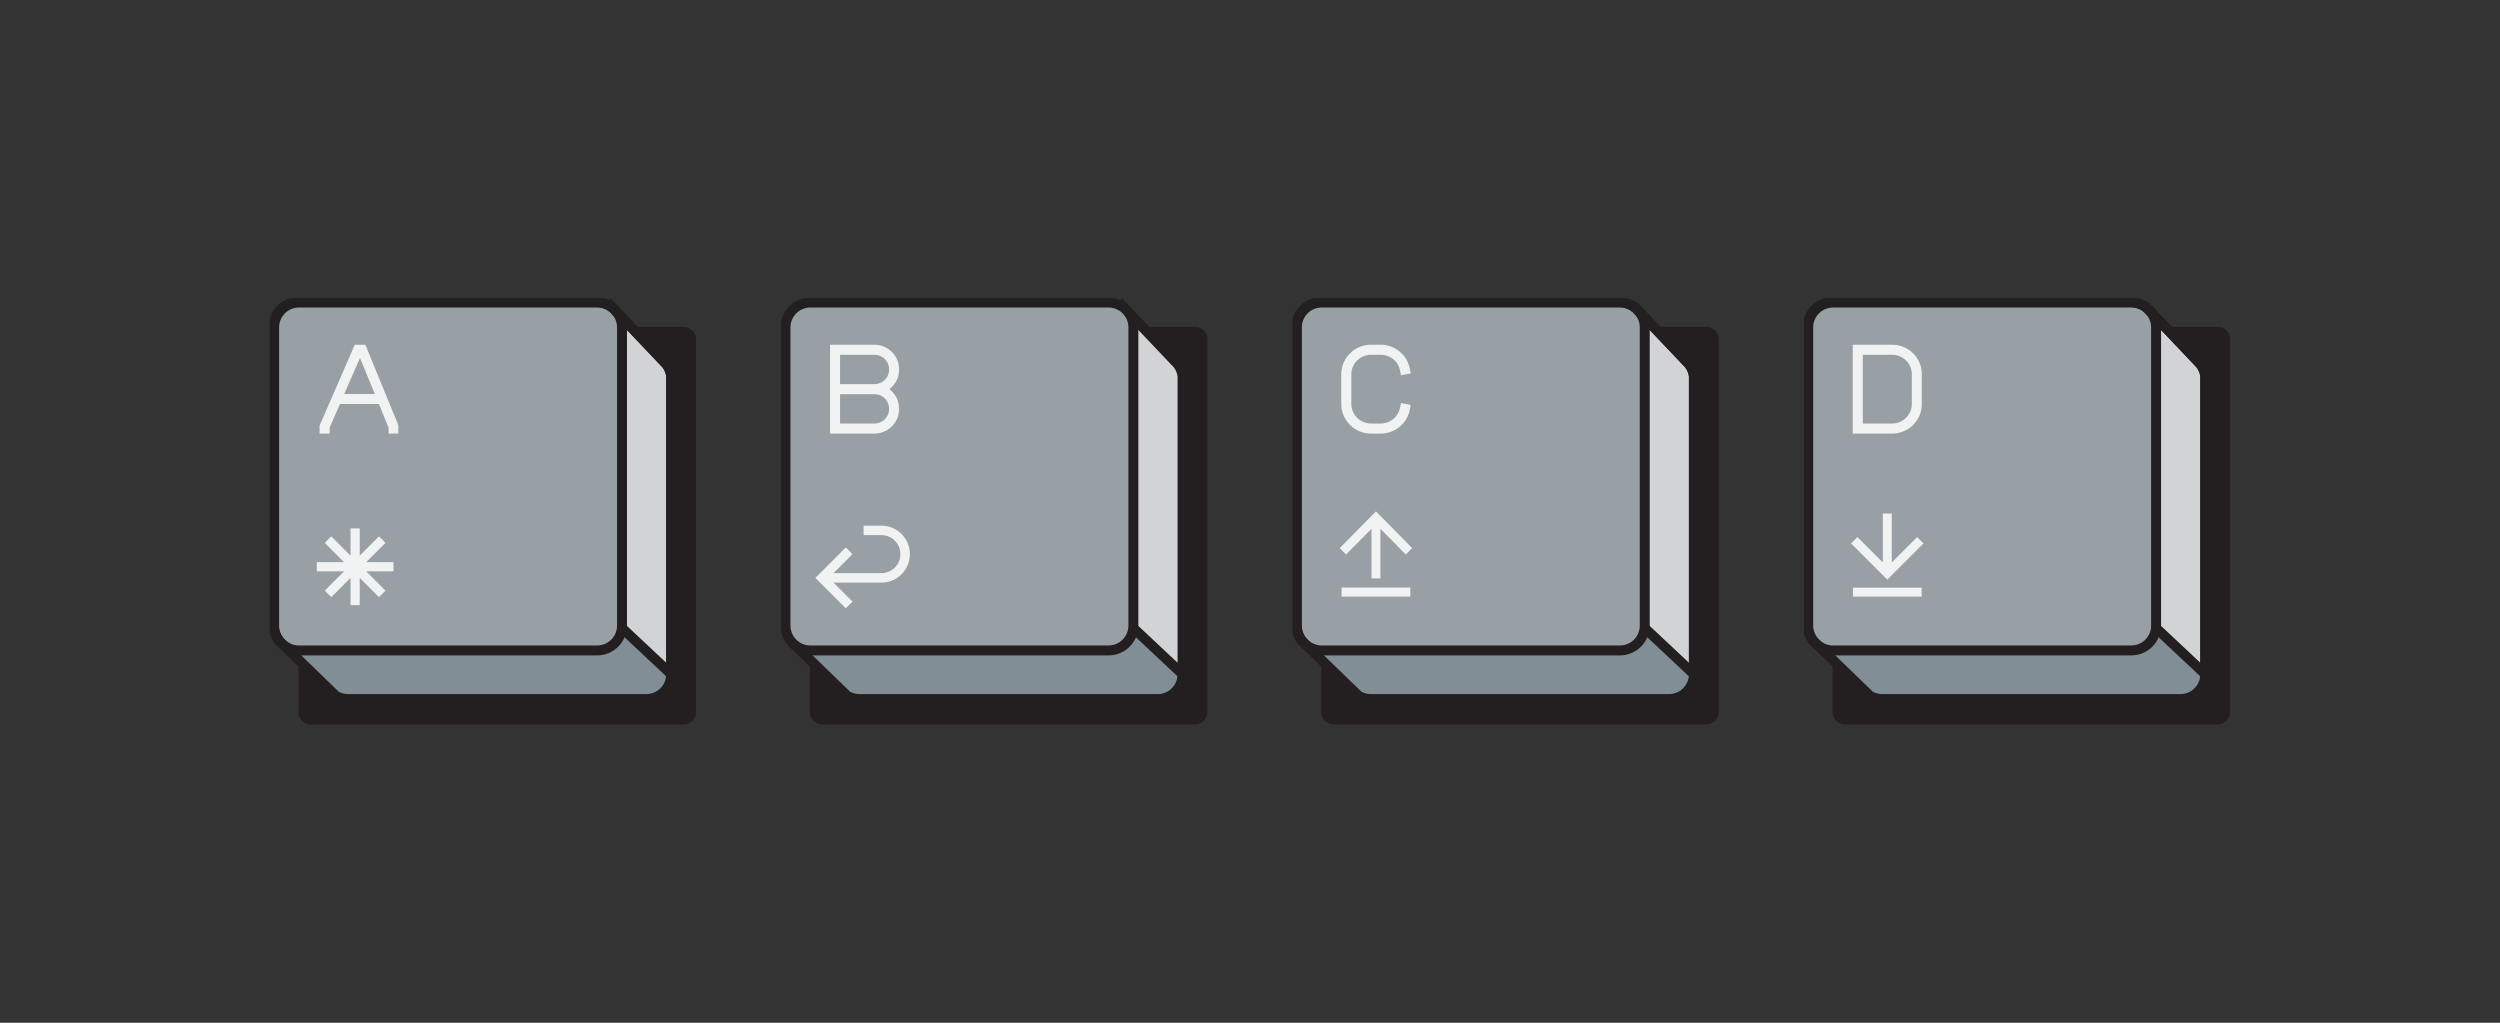
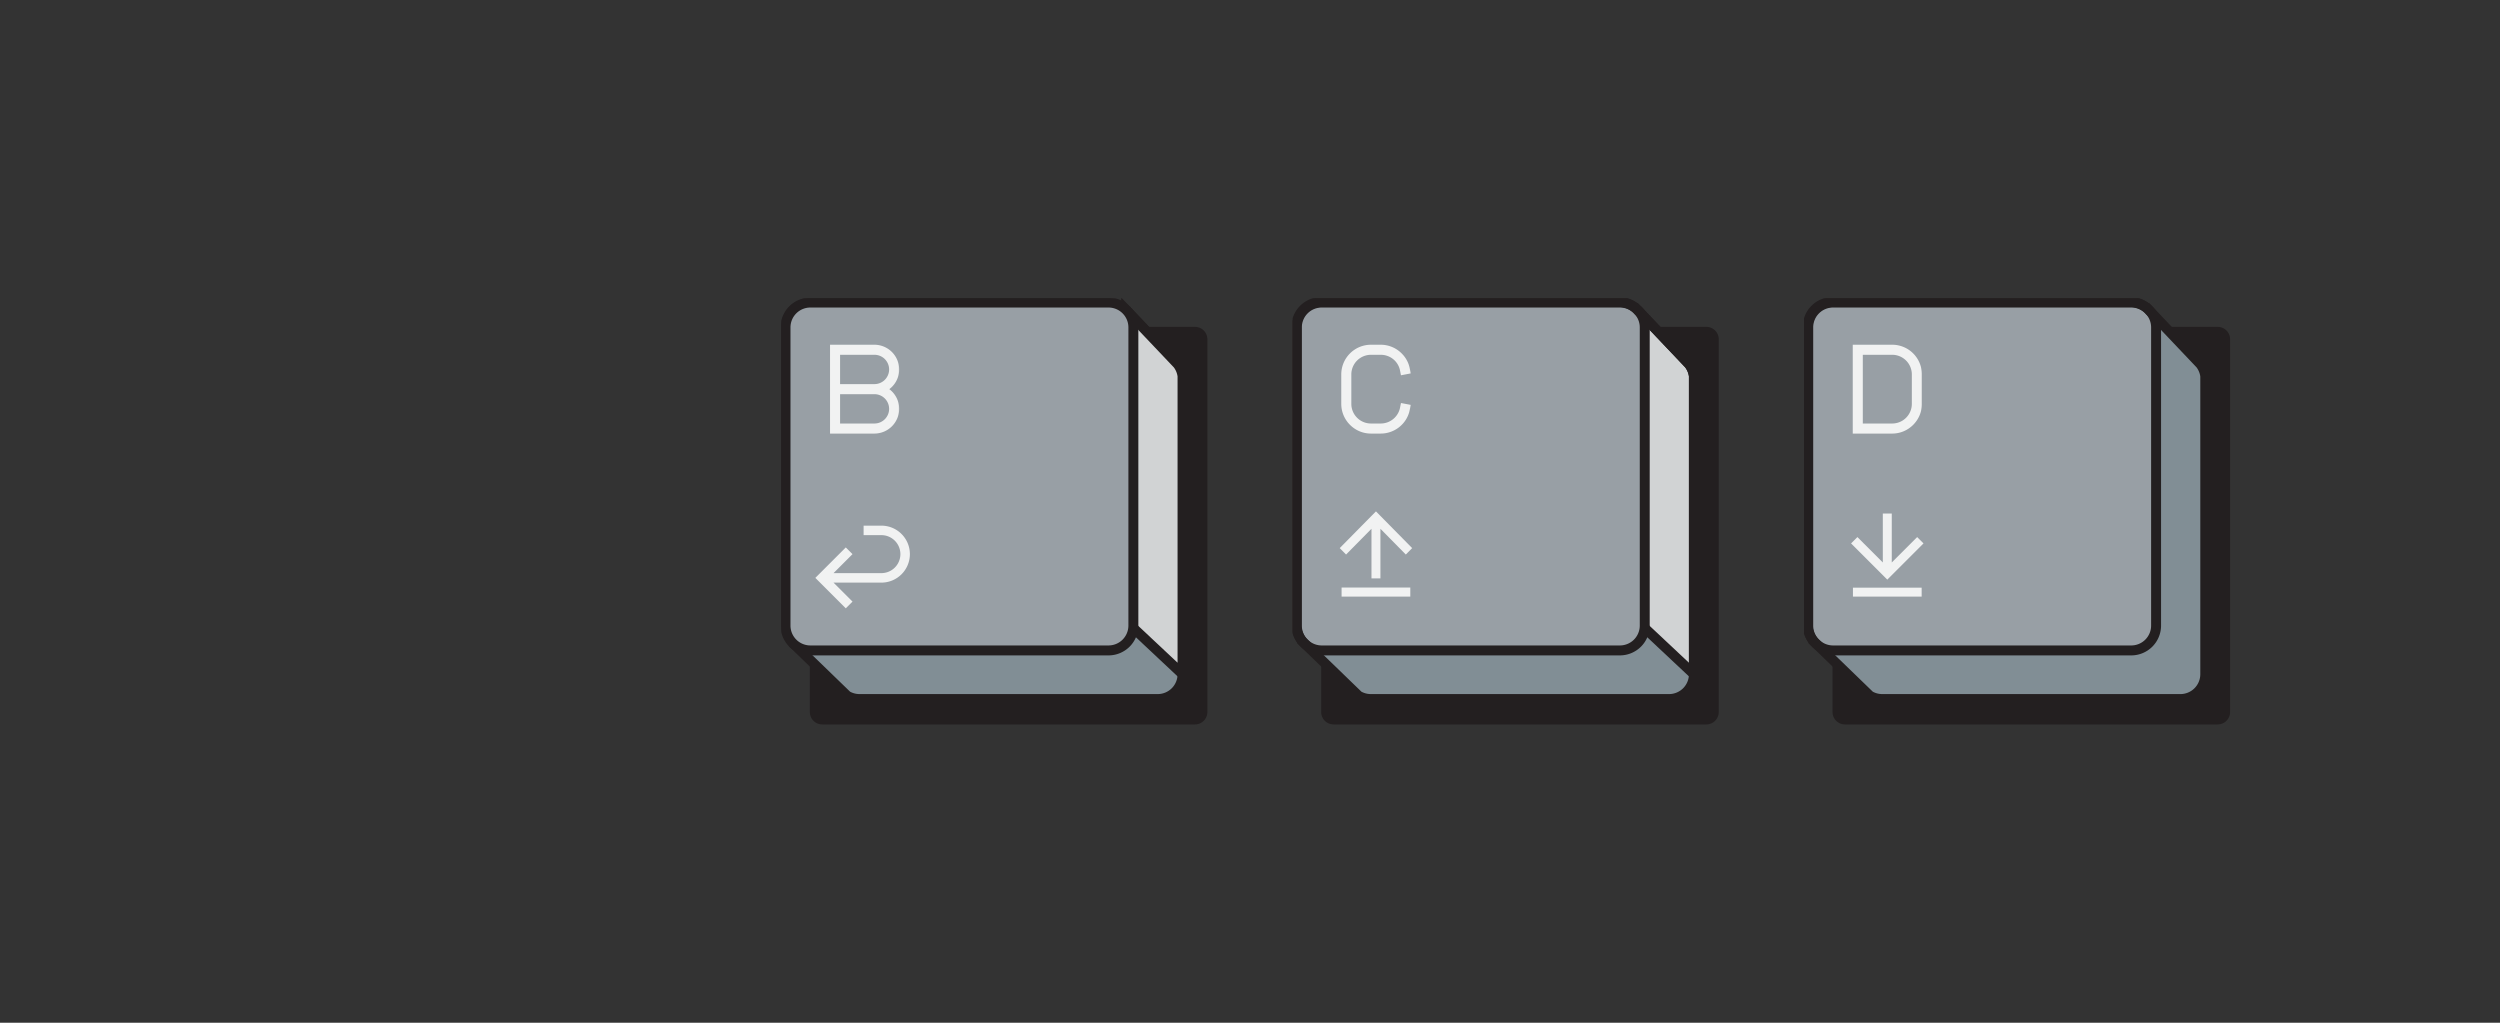
<svg xmlns="http://www.w3.org/2000/svg" width="440" height="180" fill="none">
  <rect width="100%" height="100%" fill="#333333" stroke="none" />
  <g clip-path="url(#clip0_2104_33175)">
    <path d="M120.313 57.53H54.716a2.187 2.187 0 0 0-2.187 2.186v65.597c0 1.208.98 2.187 2.187 2.187h65.597a2.187 2.187 0 0 0 2.187-2.187V59.716a2.187 2.187 0 0 0-2.187-2.187Z" fill="#231F20" />
    <path d="m108.201 54.542 9.061 9.547c.466.609.765 1.332.866 2.092v52.478a4.373 4.373 0 0 1-4.373 4.373H61.277a4.356 4.356 0 0 1-2.187-.585l-9.61-9.306" fill="#818E95" />
    <path d="m108.201 54.542 9.061 9.547c.466.609.765 1.332.866 2.092v52.478a4.373 4.373 0 0 1-4.373 4.373H61.277a4.356 4.356 0 0 1-2.187-.585l-9.61-9.306" stroke="#231F20" stroke-width="1.312" stroke-miterlimit="10" />
    <path d="m108.199 54.542-4.06 4.052v46.945l13.987 13.12V66.181a4.397 4.397 0 0 0-.866-2.092l-9.061-9.547Z" fill="#D1D3D4" stroke="#231F20" stroke-width="1.75" stroke-miterlimit="10" />
    <path d="M105.101 53.25H52.623a4.373 4.373 0 0 0-4.373 4.373v52.478a4.373 4.373 0 0 0 4.373 4.373h52.478a4.373 4.373 0 0 0 4.373-4.373V57.623a4.373 4.373 0 0 0-4.373-4.373Z" fill="#989FA5" stroke="#231F20" stroke-width="1.75" stroke-miterlimit="10" />
    <path d="M69.252 100.56h-4.795l3.39 3.391-1.145 1.146-3.39-3.39v4.793h-1.618v-4.795l-3.392 3.393-1.145-1.147 3.39-3.391h-4.795v-1.619h4.795l-3.39-3.392 1.145-1.146 3.392 3.393V93h1.618v4.794l3.39-3.39 1.145 1.145-3.39 3.392h4.795v1.619Z" fill="#F1F2F2" />
    <mask id="path-7-outside-1_2104_33175" maskUnits="userSpaceOnUse" x="55.344" y="60.122" width="15" height="17" fill="#000">
      <path fill="#fff" d="M55.344 60.122h15v17h-15z" />
      <path d="M69.951 74.945v1.177h-1.373v-.894l-1.766-4.317h-7.108l-1.875 4.317v.894h-1.395v-1.177L62.56 60.86h1.614l5.777 14.085Zm-9.658-5.407h5.952l-2.878-7.02-3.074 7.02Z" />
    </mask>
    <path d="M69.951 74.945v1.177h-1.373v-.894l-1.766-4.317h-7.108l-1.875 4.317v.894h-1.395v-1.177L62.56 60.86h1.614l5.777 14.085Zm-9.658-5.407h5.952l-2.878-7.02-3.074 7.02Z" fill="#F1F2F2" />
    <path d="M69.951 74.945h.188v-.037l-.014-.035-.174.072Zm0 1.177v.187h.188v-.187h-.188Zm-1.373 0h-.188v.187h.188v-.187Zm0-.894h.187v-.037l-.014-.034-.173.07Zm-1.766-4.317.173-.07-.047-.117h-.126v.187Zm-7.108 0v-.187h-.123l-.049.112.172.075Zm-1.875 4.317-.172-.075-.015.036v.039h.187Zm0 .894v.187h.188v-.187h-.188Zm-1.395 0h-.188v.187h.188v-.187Zm0-1.177-.172-.075-.016.035v.04h.188ZM62.56 60.86v-.187h-.123l-.049.112.172.075Zm1.614 0 .173-.07-.048-.117h-.125v.187Zm-3.881 8.677-.172-.075-.115.263h.287v-.188Zm5.952 0v.188h.28l-.107-.259-.173.072Zm-2.878-7.02.174-.07-.168-.41-.178.405.172.075Zm6.397 12.428v1.177h.375v-1.177h-.375Zm.187.99h-1.373v.374h1.373v-.375Zm-1.186.187v-.894h-.375v.894h.375Zm-.014-.965-1.766-4.317-.347.142 1.766 4.317.347-.142Zm-1.94-4.433h-7.107v.375h7.108v-.375Zm-7.279.112-1.875 4.317.344.15 1.875-4.317-.344-.15Zm-1.89 4.392v.894h.375v-.894h-.375Zm.187.706h-1.395v.375h1.395v-.375Zm-1.208.188v-1.177h-.375v1.177h.375Zm-.015-1.103 6.126-14.084-.344-.15-6.126 14.085.344.15Zm5.954-13.971h1.614v-.375H62.56v.375ZM64 60.93l5.778 14.085.347-.143-5.778-14.084-.347.142Zm-3.707 8.794h5.952v-.375h-5.952v.375Zm6.125-.259-2.878-7.02-.346.142 2.877 7.02.347-.142Zm-3.223-7.024-3.074 7.02.344.15 3.074-7.02-.344-.15Z" fill="#F1F2F2" mask="url(#path-7-outside-1_2104_33175)" />
    <path d="m117.263 64.09-9.062-9.547-.007.007a4.349 4.349 0 0 0-3.185-1.393H52.531a4.373 4.373 0 0 0-4.373 4.373v52.478c0 1.228.51 2.335 1.327 3.129l-.004.004 9.61 9.306c.643.372 1.39.585 2.187.585h52.477a4.373 4.373 0 0 0 4.374-4.373V66.181a4.408 4.408 0 0 0-.866-2.091Z" stroke="#231F20" stroke-width="1.75" stroke-miterlimit="10" />
  </g>
  <g clip-path="url(#clip1_2104_33175)">
    <path d="M210.313 57.53h-65.597a2.187 2.187 0 0 0-2.187 2.186v65.597c0 1.208.979 2.187 2.187 2.187h65.597a2.187 2.187 0 0 0 2.187-2.187V59.716a2.187 2.187 0 0 0-2.187-2.187Z" fill="#231F20" />
    <path d="m198.201 54.542 9.061 9.547c.466.609.765 1.332.866 2.092v52.478a4.373 4.373 0 0 1-4.373 4.373h-52.478a4.354 4.354 0 0 1-2.187-.585l-9.61-9.306" fill="#818E95" />
    <path d="m198.201 54.542 9.061 9.547c.466.609.765 1.332.866 2.092v52.478a4.373 4.373 0 0 1-4.373 4.373h-52.478a4.354 4.354 0 0 1-2.187-.585l-9.61-9.306" stroke="#231F20" stroke-width="1.751" stroke-miterlimit="10" />
    <path d="m198.199 54.542-4.06 4.052v46.945l13.987 13.12V66.181a4.397 4.397 0 0 0-.866-2.092l-9.061-9.547Z" fill="#D1D3D4" stroke="#231F20" stroke-width="1.751" stroke-miterlimit="10" />
    <path d="M195.101 53.25h-52.478a4.373 4.373 0 0 0-4.373 4.373v52.478a4.373 4.373 0 0 0 4.373 4.373h52.478a4.373 4.373 0 0 0 4.373-4.373V57.623a4.373 4.373 0 0 0-4.373-4.373Z" fill="#989FA5" stroke="#231F20" stroke-width="1.751" stroke-miterlimit="10" />
    <path d="M160.14 97.528a5.02 5.02 0 0 1-5.013 5.013h-8.428l3.344 3.343-1.183 1.182-5.36-5.36 5.36-5.36 1.183 1.181-3.344 3.344h8.428a3.349 3.349 0 0 0 3.343-3.343 3.348 3.348 0 0 0-3.343-3.344h-3.132v-1.67h3.132a5.02 5.02 0 0 1 5.013 5.014Z" fill="#F1F2F2" />
    <mask id="path-16-outside-2_2104_33175" maskUnits="userSpaceOnUse" x="145.529" y="60.122" width="13" height="17" fill="#000">
      <path fill="#fff" d="M145.529 60.122h13v17h-13z" />
      <path d="M156.193 68.491a4.146 4.146 0 0 1 1.875 3.467 4.178 4.178 0 0 1-4.165 4.164h-7.63V60.86h7.63a4.178 4.178 0 0 1 4.165 4.165 4.146 4.146 0 0 1-1.875 3.466Zm-8.525 6.236h6.235a2.773 2.773 0 0 0 2.769-2.77 2.773 2.773 0 0 0-2.769-2.768h-6.235v5.538Zm0-6.934h6.235a2.773 2.773 0 0 0 2.769-2.769 2.773 2.773 0 0 0-2.769-2.768h-6.235v5.537Z" />
    </mask>
    <path d="M156.193 68.491a4.146 4.146 0 0 1 1.875 3.467 4.178 4.178 0 0 1-4.165 4.164h-7.63V60.86h7.63a4.178 4.178 0 0 1 4.165 4.165 4.146 4.146 0 0 1-1.875 3.466Zm-8.525 6.236h6.235a2.773 2.773 0 0 0 2.769-2.77 2.773 2.773 0 0 0-2.769-2.768h-6.235v5.538Zm0-6.934h6.235a2.773 2.773 0 0 0 2.769-2.769 2.773 2.773 0 0 0-2.769-2.768h-6.235v5.537Z" fill="#F1F2F2" />
    <path d="m156.193 68.491-.103-.157-.24.157.24.157.103-.157Zm-9.92 7.63h-.188v.188h.188v-.187Zm0-15.26v-.188h-.188v.187h.188Zm1.395 13.866h-.188v.187h.188v-.188Zm0-5.538V69h-.188v.188h.188Zm0-1.396h-.188v.188h.188v-.188Zm0-5.537v-.188h-.188v.188h.188Zm8.422 6.392a3.958 3.958 0 0 1 1.79 3.31h.375a4.332 4.332 0 0 0-1.96-3.624l-.205.314Zm1.79 3.31a3.99 3.99 0 0 1-3.977 3.976v.375a4.365 4.365 0 0 0 4.352-4.351h-.375Zm-3.977 3.976h-7.63v.375h7.63v-.375Zm-7.443.188V60.86h-.375v15.262h.375Zm-.187-15.074h7.63v-.375h-7.63v.375Zm7.63 0a3.99 3.99 0 0 1 3.977 3.977h.375a4.366 4.366 0 0 0-4.352-4.352v.375Zm3.977 3.977a3.958 3.958 0 0 1-1.79 3.31l.205.313a4.332 4.332 0 0 0 1.96-3.623h-.375Zm-10.212 9.889h6.235v-.375h-6.235v.375Zm6.235 0a2.96 2.96 0 0 0 2.957-2.956h-.375a2.586 2.586 0 0 1-2.582 2.581v.375Zm2.957-2.956A2.96 2.96 0 0 0 153.903 69v.375a2.586 2.586 0 0 1 2.582 2.582h.375ZM153.903 69h-6.235v.375h6.235v-.375Zm-6.423.188v5.538h.375v-5.538h-.375Zm.188-1.208h6.235v-.375h-6.235v.375Zm6.235 0a2.96 2.96 0 0 0 2.957-2.956h-.375a2.586 2.586 0 0 1-2.582 2.58v.376Zm2.957-2.956a2.96 2.96 0 0 0-2.957-2.957v.375a2.586 2.586 0 0 1 2.582 2.582h.375Zm-2.957-2.957h-6.235v.375h6.235v-.375Zm-6.423.188v5.537h.375v-5.537h-.375Z" fill="#F1F2F2" mask="url(#path-16-outside-2_2104_33175)" />
    <path d="m207.261 64.09-9.062-9.547-.007.007a4.349 4.349 0 0 0-3.185-1.393h-52.478a4.373 4.373 0 0 0-4.373 4.373v52.478c0 1.228.511 2.335 1.327 3.129l-.004.004 9.61 9.306c.643.372 1.39.585 2.187.585h52.477a4.373 4.373 0 0 0 4.374-4.373V66.181a4.408 4.408 0 0 0-.866-2.091Z" stroke="#231F20" stroke-width="1.312" stroke-miterlimit="10" />
  </g>
  <g clip-path="url(#clip2_2104_33175)">
    <path d="M300.313 57.53h-65.597a2.187 2.187 0 0 0-2.187 2.186v65.597c0 1.208.979 2.187 2.187 2.187h65.597a2.187 2.187 0 0 0 2.187-2.187V59.716a2.187 2.187 0 0 0-2.187-2.187Z" fill="#231F20" />
    <path d="m288.201 54.542 9.061 9.547c.466.609.765 1.332.866 2.092v52.478a4.373 4.373 0 0 1-4.373 4.373h-52.478a4.354 4.354 0 0 1-2.187-.585l-9.61-9.306" fill="#818E95" />
    <path d="m288.201 54.542 9.061 9.547c.466.609.765 1.332.866 2.092v52.478a4.373 4.373 0 0 1-4.373 4.373h-52.478a4.354 4.354 0 0 1-2.187-.585l-9.61-9.306" stroke="#231F20" stroke-width="1.312" stroke-miterlimit="10" />
    <path d="m288.199 54.542-4.06 4.052v46.945l13.987 13.12V66.181a4.397 4.397 0 0 0-.866-2.092l-9.061-9.547Z" fill="#D1D3D4" stroke="#231F20" stroke-width="1.75" stroke-miterlimit="10" />
    <path d="M285.101 53.25h-52.478a4.373 4.373 0 0 0-4.373 4.373v52.478a4.373 4.373 0 0 0 4.373 4.373h52.478a4.373 4.373 0 0 0 4.373-4.373V57.623a4.373 4.373 0 0 0-4.373-4.373Z" fill="#989FA5" stroke="#231F20" stroke-width="1.75" stroke-miterlimit="10" />
    <path d="m247.425 97.598-4.47-4.533v8.736h-1.576v-8.737l-4.472 4.534-1.116-1.132 6.376-6.465 6.374 6.465-1.116 1.132Zm.788 5.804h-12.094v1.599h12.094v-1.599Z" fill="#F1F2F2" />
    <mask id="path-25-outside-3_2104_33175" maskUnits="userSpaceOnUse" x="235.529" y="60.122" width="13" height="17" fill="#000">
      <path fill="#fff" d="M235.529 60.122h13v17h-13z" />
      <path d="m246.716 71.15 1.374.262-.153.676c-.458 2.333-2.529 4.034-4.927 4.034h-1.722c-2.769 0-5.037-2.268-5.037-5.037v-5.188a5.04 5.04 0 0 1 5.037-5.037h1.722c1.395 0 2.747.589 3.685 1.614a4.868 4.868 0 0 1 1.242 2.42l.153.675-1.374.262-.131-.676a3.616 3.616 0 0 0-.893-1.744 3.66 3.66 0 0 0-2.682-1.155h-1.722a3.647 3.647 0 0 0-3.641 3.64v5.19a3.647 3.647 0 0 0 3.641 3.64h1.722a3.663 3.663 0 0 0 3.575-2.9l.131-.675Z" />
    </mask>
    <path d="m246.716 71.15 1.374.262-.153.676c-.458 2.333-2.529 4.034-4.927 4.034h-1.722c-2.769 0-5.037-2.268-5.037-5.037v-5.188a5.04 5.04 0 0 1 5.037-5.037h1.722c1.395 0 2.747.589 3.685 1.614a4.868 4.868 0 0 1 1.242 2.42l.153.675-1.374.262-.131-.676a3.616 3.616 0 0 0-.893-1.744 3.66 3.66 0 0 0-2.682-1.155h-1.722a3.647 3.647 0 0 0-3.641 3.64v5.19a3.647 3.647 0 0 0 3.641 3.64h1.722a3.663 3.663 0 0 0 3.575-2.9l.131-.675Z" fill="#F1F2F2" />
    <path d="m246.716 71.15.035-.183-.183-.035-.036.183.184.036Zm1.374.262.183.042.042-.19-.19-.036-.035.184Zm-.153.676-.183-.04-.001.004.184.036Zm-1.242-9.614-.139.126.002.002.137-.128Zm1.242 2.42-.184.035.001.006.183-.041Zm.153.675.035.185.19-.037-.042-.189-.183.041Zm-1.374.262-.184.036.036.183.183-.035-.035-.184Zm-.131-.676.185-.035-.001-.002-.184.037Zm-.893-1.744.138-.126-.002-.002-.136.128Zm.893 8.416.184.038.001-.003-.185-.035Zm.096-.492 1.374.262.07-.369-1.374-.261-.07.368Zm1.226.036-.153.676.366.083.153-.676-.366-.083Zm-.154.681c-.44 2.244-2.434 3.882-4.743 3.882v.375c2.487 0 4.636-1.763 5.111-4.184l-.368-.073Zm-4.743 3.882h-1.722v.375h1.722v-.375Zm-1.722 0c-2.666 0-4.849-2.183-4.849-4.849h-.375c0 2.873 2.351 5.224 5.224 5.224v-.375Zm-4.849-4.849v-5.188h-.375v5.188h.375Zm0-5.188a4.851 4.851 0 0 1 4.849-4.85v-.374a5.226 5.226 0 0 0-5.224 5.224h.375Zm4.849-4.85h1.722v-.374h-1.722v.375Zm1.722 0c1.343 0 2.645.568 3.546 1.553l.277-.253a5.205 5.205 0 0 0-3.823-1.674v.375Zm3.548 1.555a4.68 4.68 0 0 1 1.195 2.327l.368-.07a5.049 5.049 0 0 0-1.29-2.513l-.273.256Zm1.196 2.333.153.676.366-.083-.153-.676-.366.083Zm.301.45-1.374.262.07.368 1.374-.261-.07-.369Zm-1.155.41-.13-.675-.369.07.131.677.368-.072Zm-.131-.677a3.795 3.795 0 0 0-.939-1.833l-.277.253c.436.477.725 1.035.849 1.654l.367-.073Zm-.941-1.835a3.847 3.847 0 0 0-2.818-1.215v.375c.973 0 1.883.393 2.545 1.097l.273-.257Zm-2.818-1.215h-1.722v.375h1.722v-.375Zm-1.722 0a3.835 3.835 0 0 0-3.829 3.829h.375a3.46 3.46 0 0 1 3.454-3.454v-.375Zm-3.829 3.829v5.188h.375v-5.188h-.375Zm0 5.188a3.835 3.835 0 0 0 3.829 3.829v-.375a3.46 3.46 0 0 1-3.454-3.454h-.375Zm3.829 3.829h1.722v-.375h-1.722v.375Zm1.722 0a3.85 3.85 0 0 0 3.759-3.05l-.367-.075a3.476 3.476 0 0 1-3.392 2.75v.375Zm3.76-3.052.13-.675-.368-.072-.131.676.369.071Z" fill="#F1F2F2" mask="url(#path-25-outside-3_2104_33175)" />
    <path d="m297.261 64.09-9.062-9.547-.007.007a4.349 4.349 0 0 0-3.185-1.393h-52.478a4.373 4.373 0 0 0-4.373 4.373v52.478c0 1.228.511 2.335 1.327 3.129l-.004.004 9.61 9.306c.643.372 1.39.585 2.187.585h52.477a4.373 4.373 0 0 0 4.374-4.373V66.181a4.408 4.408 0 0 0-.866-2.091Z" stroke="#231F20" stroke-width="1.75" stroke-miterlimit="10" />
  </g>
  <g clip-path="url(#clip3_2104_33175)">
    <path d="M390.311 57.53h-65.597a2.187 2.187 0 0 0-2.187 2.186v65.597c0 1.208.979 2.187 2.187 2.187h65.597a2.187 2.187 0 0 0 2.187-2.187V59.716a2.187 2.187 0 0 0-2.187-2.187Z" fill="#231F20" />
    <path d="m378.199 54.542 9.061 9.547c.466.609.765 1.332.866 2.092v52.478a4.373 4.373 0 0 1-4.373 4.373h-52.478a4.354 4.354 0 0 1-2.187-.585l-9.609-9.306" fill="#818E95" />
    <path d="m378.199 54.542 9.061 9.547c.466.609.765 1.332.866 2.092v52.478a4.373 4.373 0 0 1-4.373 4.373h-52.478a4.354 4.354 0 0 1-2.187-.585l-9.609-9.306" stroke="#231F20" stroke-width="1.312" stroke-miterlimit="10" />
-     <path d="m378.197 54.542-4.06 4.052v46.945l13.987 13.12V66.181a4.397 4.397 0 0 0-.866-2.092l-9.061-9.547Z" fill="#D1D3D4" stroke="#231F20" stroke-width="1.75" stroke-miterlimit="10" />
    <path d="M375.099 53.25h-52.478a4.373 4.373 0 0 0-4.373 4.373v52.478a4.373 4.373 0 0 0 4.373 4.373h52.478a4.373 4.373 0 0 0 4.373-4.373V57.623a4.373 4.373 0 0 0-4.373-4.373Z" fill="#989FA5" stroke="#231F20" stroke-width="1.75" stroke-miterlimit="10" />
    <path d="m338.539 95.64-6.375 6.376-6.375-6.375 1.116-1.116 4.471 4.47v-8.612h1.576v8.613l4.471-4.471 1.116 1.116Zm-.328 9.361h-12.094v-1.576h12.094v1.576Z" fill="#F1F2F2" />
    <mask id="path-34-outside-4_2104_33175" maskUnits="userSpaceOnUse" x="325.527" y="60.122" width="13" height="17" fill="#000">
      <path fill="#fff" d="M325.527 60.122h13v17h-13z" />
      <path d="M333.029 60.86a5.04 5.04 0 0 1 5.037 5.037v5.188c0 2.77-2.268 5.037-5.037 5.037h-6.758V60.86h6.758Zm-5.363 13.867h5.363a3.647 3.647 0 0 0 3.641-3.642v-5.188a3.647 3.647 0 0 0-3.641-3.641h-5.363v12.47Z" />
    </mask>
    <path d="M333.029 60.86a5.04 5.04 0 0 1 5.037 5.037v5.188c0 2.77-2.268 5.037-5.037 5.037h-6.758V60.86h6.758Zm-5.363 13.867h5.363a3.647 3.647 0 0 0 3.641-3.642v-5.188a3.647 3.647 0 0 0-3.641-3.641h-5.363v12.47Z" fill="#F1F2F2" />
    <path d="M326.271 76.122h-.188v.187h.188v-.187Zm0-15.262v-.187h-.188v.187h.188Zm1.395 13.867h-.188v.187h.188v-.188Zm0-12.471v-.188h-.188v.188h.188Zm5.363-1.208a4.851 4.851 0 0 1 4.849 4.849h.375a5.226 5.226 0 0 0-5.224-5.224v.375Zm4.849 4.849v5.188h.375v-5.188h-.375Zm0 5.188c0 2.666-2.183 4.85-4.849 4.85v.374c2.873 0 5.224-2.351 5.224-5.224h-.375Zm-4.849 4.85h-6.758v.374h6.758v-.375Zm-6.571.187V60.86h-.375v15.262h.375Zm-.187-15.074h6.758v-.375h-6.758v.375Zm1.395 13.866h5.363v-.375h-5.363v.375Zm5.363 0c2.11 0 3.829-1.72 3.829-3.829h-.375a3.46 3.46 0 0 1-3.454 3.454v.375Zm3.829-3.829v-5.188h-.375v5.188h.375Zm0-5.188a3.835 3.835 0 0 0-3.829-3.829v.375a3.46 3.46 0 0 1 3.454 3.454h.375Zm-3.829-3.829h-5.363v.375h5.363v-.375Zm-5.551.188v12.47h.375v-12.47h-.375Z" fill="#F1F2F2" mask="url(#path-34-outside-4_2104_33175)" />
    <path d="m387.261 64.09-9.062-9.547-.007.007a4.349 4.349 0 0 0-3.185-1.393h-52.478a4.373 4.373 0 0 0-4.373 4.373v52.478c0 1.228.511 2.335 1.327 3.129l-.004.004 9.61 9.306c.643.372 1.39.585 2.187.585h52.477a4.373 4.373 0 0 0 4.374-4.373V66.181a4.408 4.408 0 0 0-.866-2.091Z" stroke="#231F20" stroke-width="1.75" stroke-miterlimit="10" />
  </g>
  <defs>
    <clipPath id="clip0_2104_33175">
-       <path fill="#fff" transform="translate(47.501 52.5)" d="M0 0h74.999v75H0z" />
-     </clipPath>
+       </clipPath>
    <clipPath id="clip1_2104_33175">
      <path fill="#fff" transform="translate(137.5 52.5)" d="M0 0h74.999v75H0z" />
    </clipPath>
    <clipPath id="clip2_2104_33175">
      <path fill="#fff" transform="translate(227.5 52.5)" d="M0 0h74.999v75H0z" />
    </clipPath>
    <clipPath id="clip3_2104_33175">
      <path fill="#fff" transform="translate(317.499 52.5)" d="M0 0h74.999v75H0z" />
    </clipPath>
  </defs>
</svg>